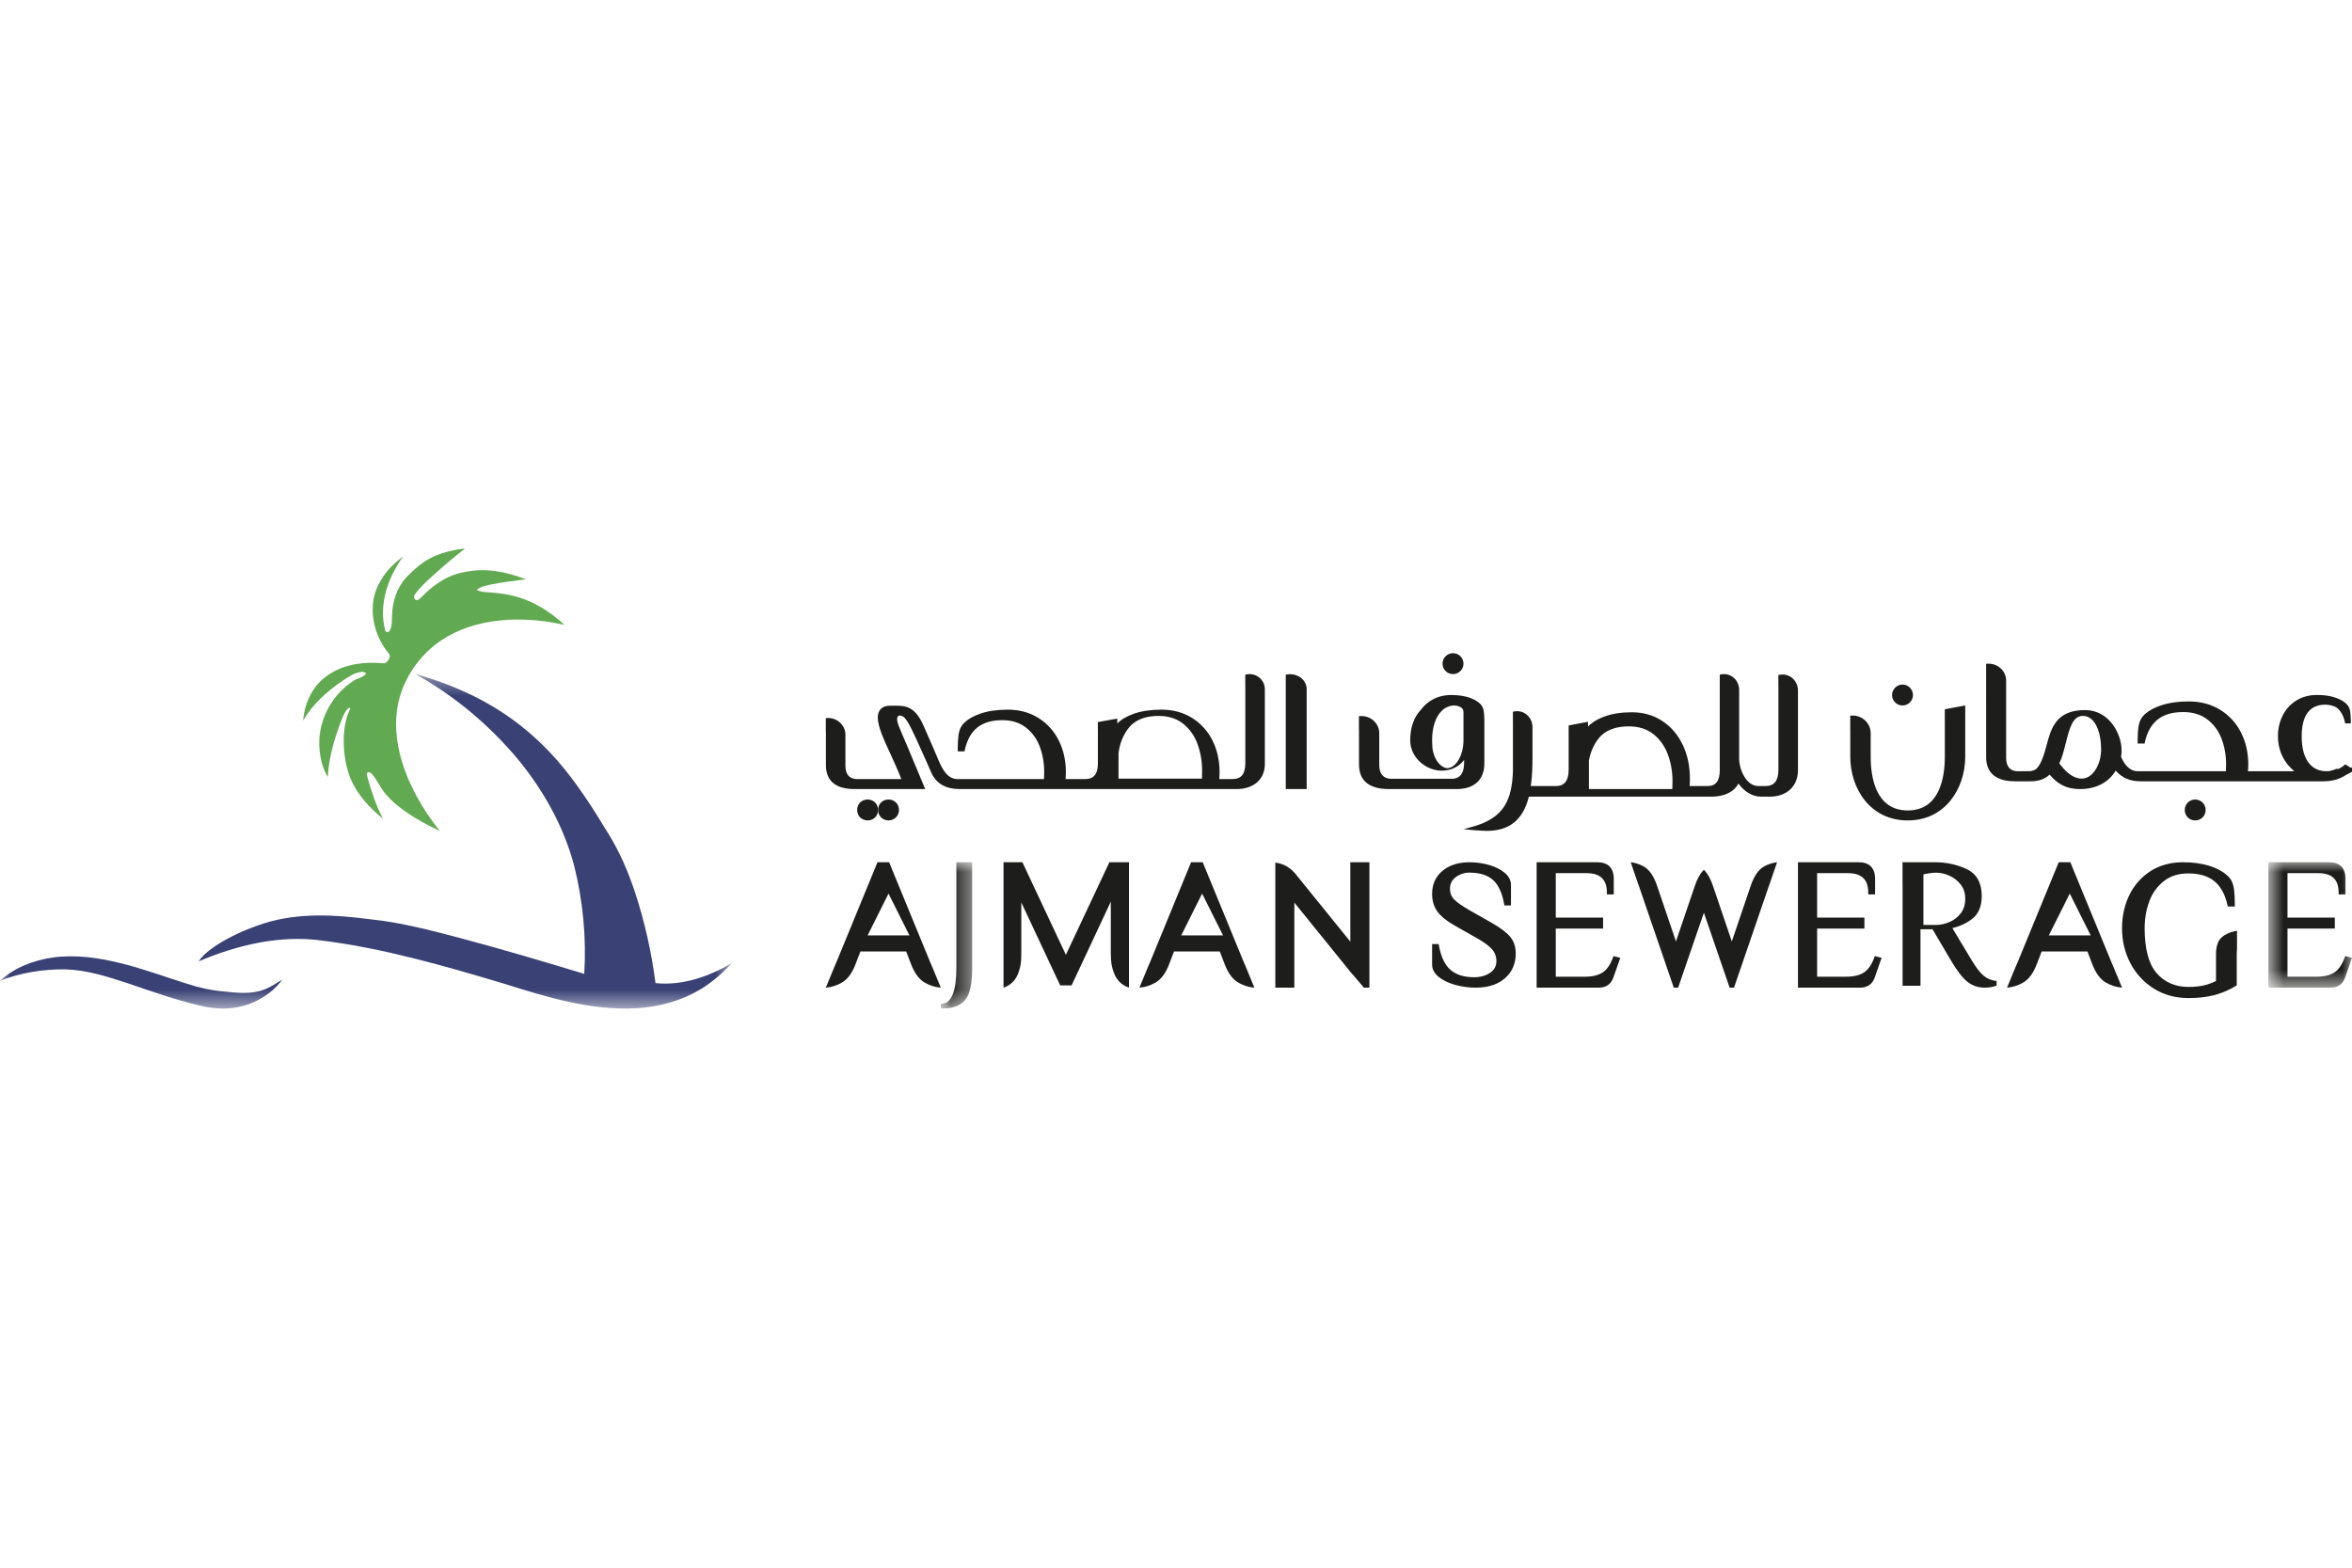
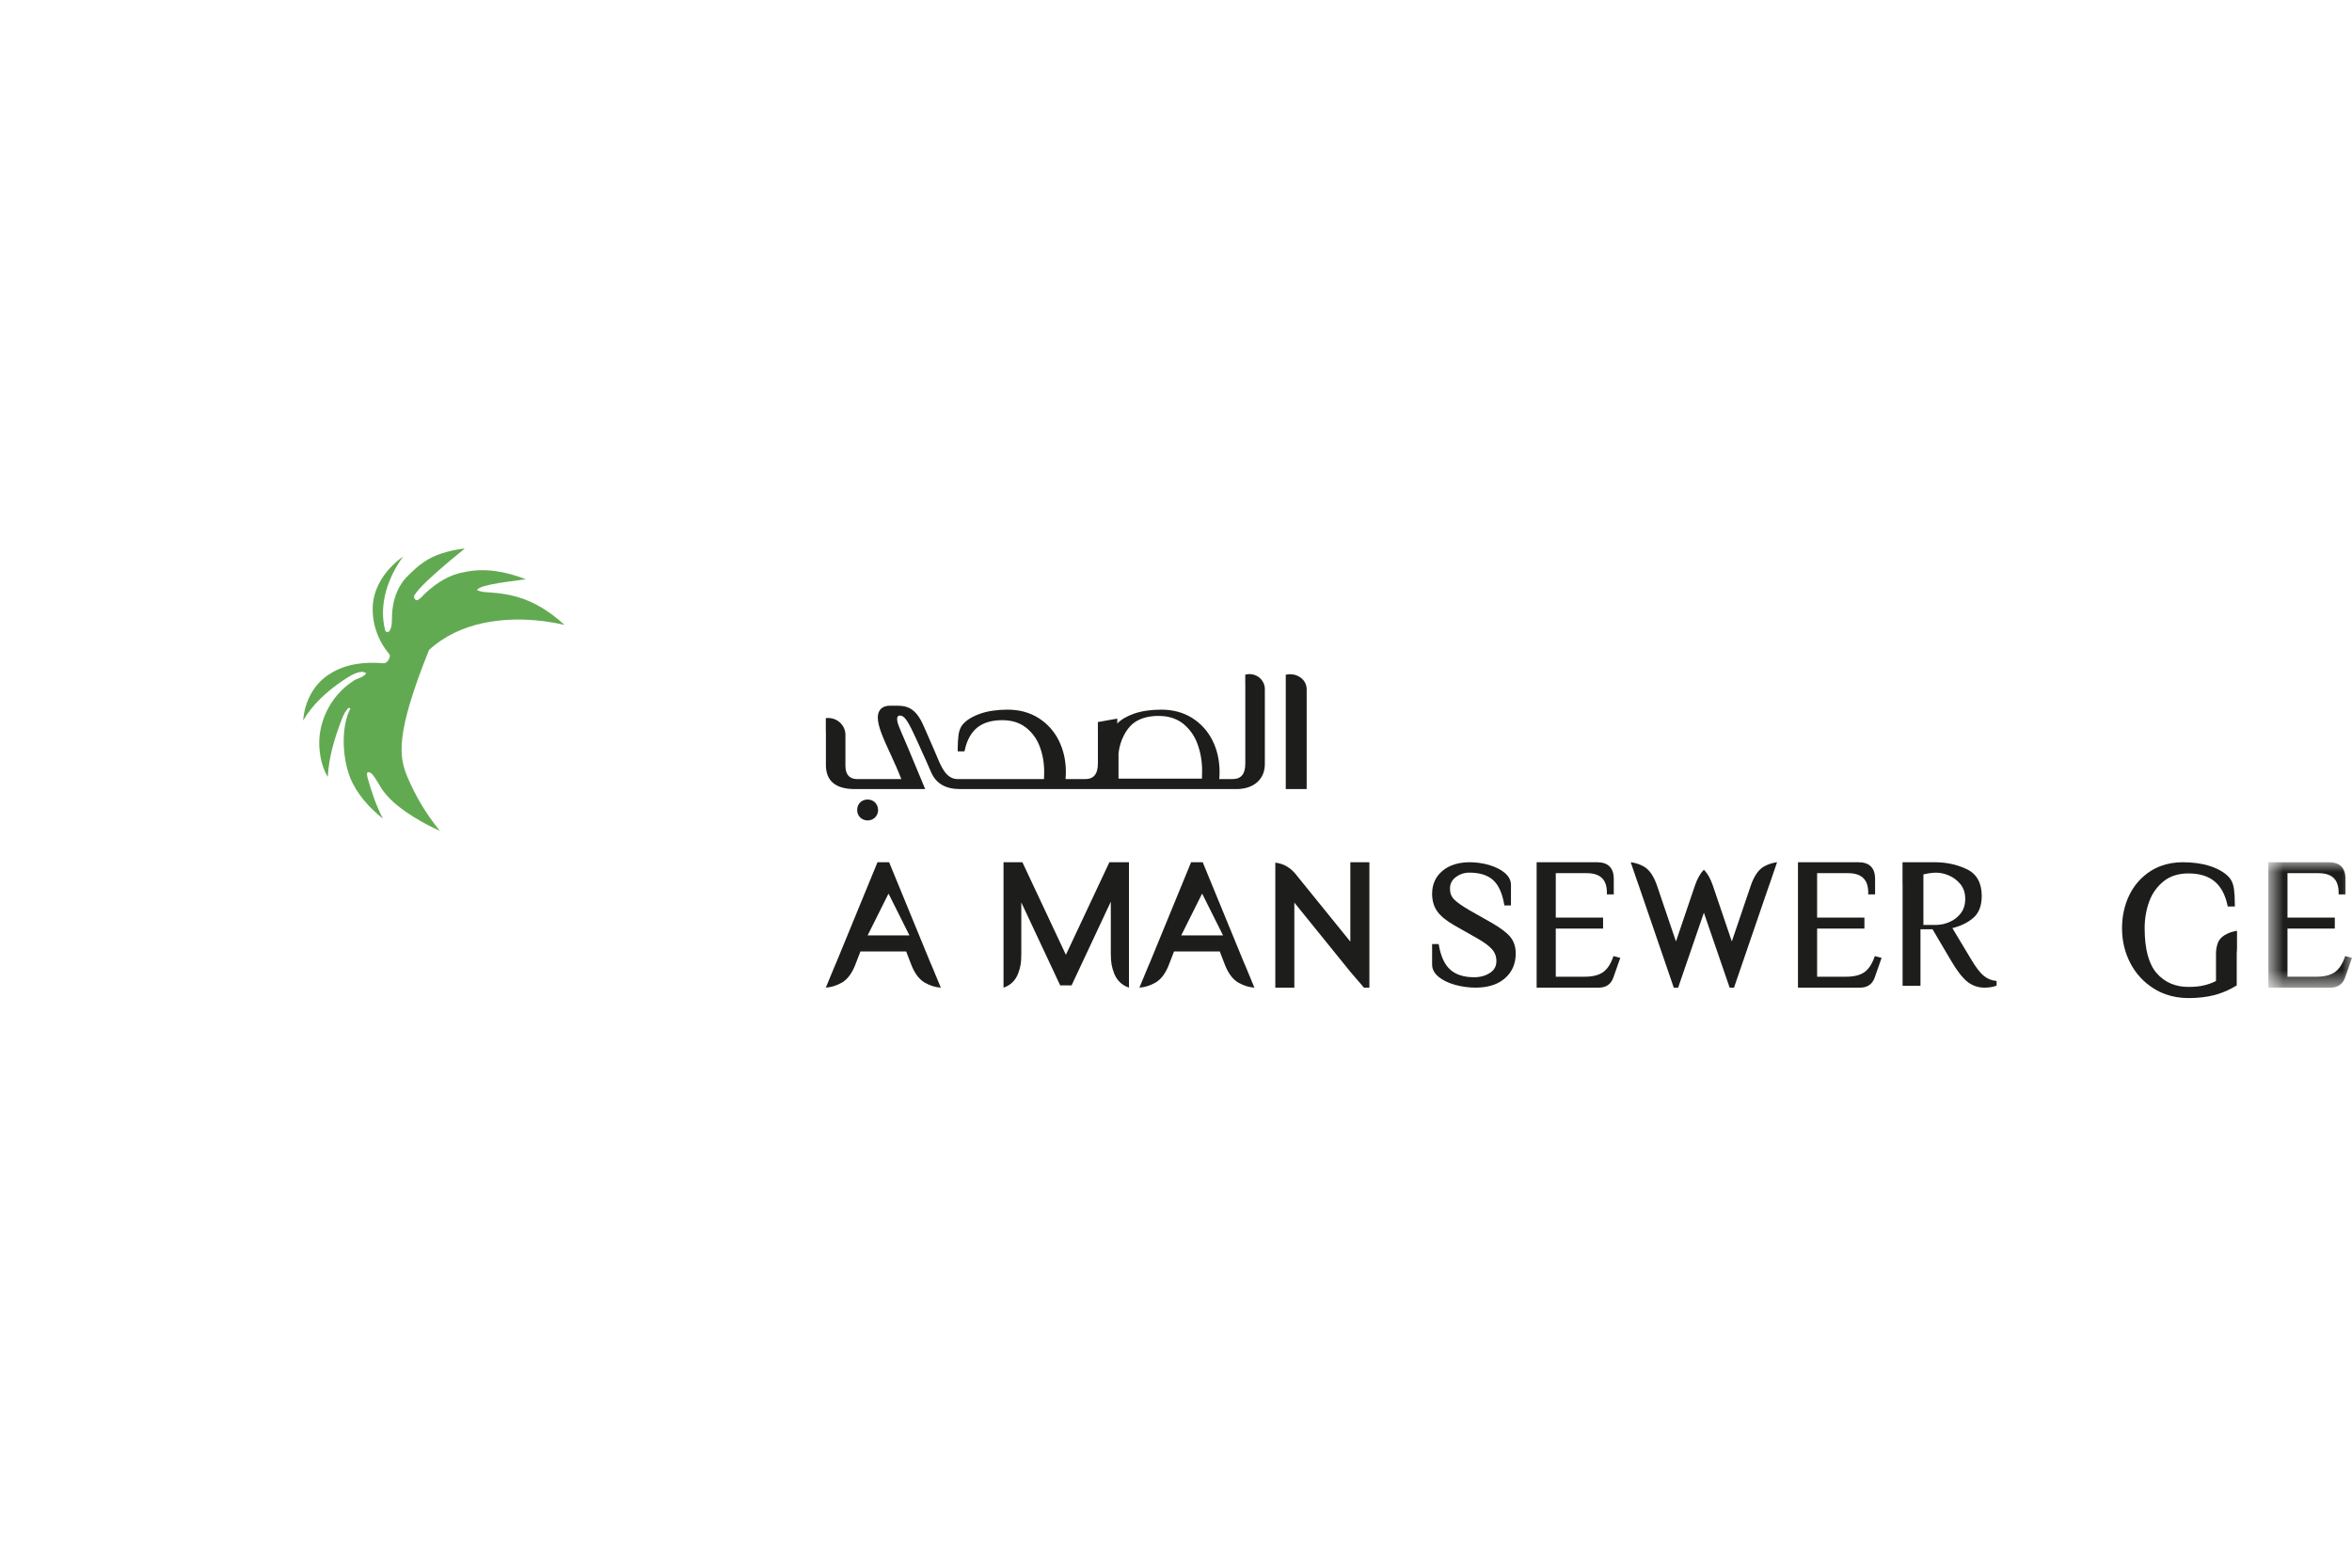
<svg xmlns="http://www.w3.org/2000/svg" width="120" height="80" viewBox="0 0 120 80" fill="none">
-   <path fill-rule="evenodd" clip-rule="evenodd" d="M23.615 28H23.71C23.162 28.436 22.627 28.887 22.106 29.355C21.771 29.665 21.421 29.971 21.161 30.348C21.077 30.448 21.15 30.646 21.291 30.626C21.472 30.55 21.582 30.377 21.726 30.251C22.272 29.748 22.928 29.32 23.678 29.2C24.734 28.956 25.835 29.173 26.827 29.56C26.229 29.64 25.629 29.71 25.038 29.829C24.793 29.895 24.518 29.925 24.325 30.103C24.532 30.22 24.777 30.215 25.008 30.234C25.47 30.264 25.933 30.328 26.379 30.457C27.296 30.715 28.109 31.252 28.8 31.889C27.451 31.579 26.029 31.512 24.669 31.793C23.644 32.006 22.657 32.459 21.889 33.169C20.966 34.028 20.337 35.209 20.231 36.463C20.13 37.547 20.375 38.636 20.782 39.638C21.2 40.634 21.759 41.565 22.444 42.4C21.834 42.13 21.25 41.803 20.701 41.425C20.26 41.113 19.835 40.763 19.523 40.321C19.347 40.059 19.203 39.776 19.008 39.527C18.946 39.455 18.838 39.367 18.741 39.423C18.709 39.5 18.728 39.584 18.747 39.662C18.946 40.389 19.189 41.107 19.538 41.778C18.836 41.217 18.211 40.525 17.867 39.692C17.638 39.098 17.541 38.46 17.535 37.827C17.541 37.257 17.613 36.671 17.877 36.155L17.799 36.114C17.624 36.255 17.538 36.467 17.454 36.667C17.081 37.622 16.776 38.62 16.724 39.648C16.479 39.248 16.36 38.784 16.31 38.322C16.147 36.944 16.846 35.505 18.024 34.752C18.232 34.595 18.542 34.587 18.687 34.352C18.602 34.306 18.507 34.27 18.408 34.29C18.073 34.337 17.791 34.535 17.515 34.714C16.709 35.259 15.958 35.923 15.467 36.767C15.536 35.812 16.021 34.857 16.874 34.361C17.662 33.871 18.63 33.765 19.541 33.845C19.722 33.871 19.83 33.688 19.88 33.542C19.93 33.422 19.817 33.332 19.754 33.244C19.199 32.528 18.927 31.597 19.04 30.7C19.172 29.754 19.805 28.942 20.573 28.393C19.79 29.466 19.31 30.849 19.651 32.165C19.675 32.277 19.834 32.279 19.883 32.184C20.011 31.96 19.99 31.69 20 31.442C20.015 30.742 20.226 30.021 20.706 29.491C20.987 29.2 21.282 28.916 21.618 28.686C22.206 28.279 22.914 28.1 23.615 28Z" fill="#62AA51" />
+   <path fill-rule="evenodd" clip-rule="evenodd" d="M23.615 28H23.71C23.162 28.436 22.627 28.887 22.106 29.355C21.771 29.665 21.421 29.971 21.161 30.348C21.077 30.448 21.15 30.646 21.291 30.626C21.472 30.55 21.582 30.377 21.726 30.251C22.272 29.748 22.928 29.32 23.678 29.2C24.734 28.956 25.835 29.173 26.827 29.56C26.229 29.64 25.629 29.71 25.038 29.829C24.793 29.895 24.518 29.925 24.325 30.103C24.532 30.22 24.777 30.215 25.008 30.234C25.47 30.264 25.933 30.328 26.379 30.457C27.296 30.715 28.109 31.252 28.8 31.889C27.451 31.579 26.029 31.512 24.669 31.793C23.644 32.006 22.657 32.459 21.889 33.169C20.13 37.547 20.375 38.636 20.782 39.638C21.2 40.634 21.759 41.565 22.444 42.4C21.834 42.13 21.25 41.803 20.701 41.425C20.26 41.113 19.835 40.763 19.523 40.321C19.347 40.059 19.203 39.776 19.008 39.527C18.946 39.455 18.838 39.367 18.741 39.423C18.709 39.5 18.728 39.584 18.747 39.662C18.946 40.389 19.189 41.107 19.538 41.778C18.836 41.217 18.211 40.525 17.867 39.692C17.638 39.098 17.541 38.46 17.535 37.827C17.541 37.257 17.613 36.671 17.877 36.155L17.799 36.114C17.624 36.255 17.538 36.467 17.454 36.667C17.081 37.622 16.776 38.62 16.724 39.648C16.479 39.248 16.36 38.784 16.31 38.322C16.147 36.944 16.846 35.505 18.024 34.752C18.232 34.595 18.542 34.587 18.687 34.352C18.602 34.306 18.507 34.27 18.408 34.29C18.073 34.337 17.791 34.535 17.515 34.714C16.709 35.259 15.958 35.923 15.467 36.767C15.536 35.812 16.021 34.857 16.874 34.361C17.662 33.871 18.63 33.765 19.541 33.845C19.722 33.871 19.83 33.688 19.88 33.542C19.93 33.422 19.817 33.332 19.754 33.244C19.199 32.528 18.927 31.597 19.04 30.7C19.172 29.754 19.805 28.942 20.573 28.393C19.79 29.466 19.31 30.849 19.651 32.165C19.675 32.277 19.834 32.279 19.883 32.184C20.011 31.96 19.99 31.69 20 31.442C20.015 30.742 20.226 30.021 20.706 29.491C20.987 29.2 21.282 28.916 21.618 28.686C22.206 28.279 22.914 28.1 23.615 28Z" fill="#62AA51" />
  <mask id="mask0_8616_39267" style="mask-type:luminance" maskUnits="userSpaceOnUse" x="0" y="34" width="38" height="18">
    <path fill-rule="evenodd" clip-rule="evenodd" d="M0 34.4H37.333V51.467H0V34.4Z" fill="white" />
  </mask>
  <g mask="url(#mask0_8616_39267)">
-     <path fill-rule="evenodd" clip-rule="evenodd" d="M21.196 34.4C23.043 34.906 24.822 35.709 26.352 36.866C27.115 37.444 27.817 38.1 28.445 38.822C29.448 39.973 30.266 41.267 31.054 42.568C31.623 43.483 32.044 44.482 32.388 45.5C32.888 47.019 33.241 48.582 33.444 50.168C34.812 50.311 36.169 49.835 37.333 49.15C36.889 49.648 36.377 50.082 35.813 50.44C34.811 51.063 33.638 51.385 32.464 51.451C30.136 51.58 27.874 50.878 25.682 50.187C22.635 49.279 19.562 48.388 16.398 47.993C14.26 47.707 12.094 48.228 10.133 49.06C10.322 48.775 10.59 48.557 10.864 48.358C11.648 47.814 12.532 47.428 13.436 47.13C15.228 46.551 17.148 46.68 18.988 46.923C20.531 47.086 22.032 47.492 23.529 47.883C25.634 48.446 27.725 49.061 29.809 49.697C29.921 47.842 29.744 45.968 29.29 44.166C28.765 42.182 27.739 40.352 26.442 38.767C24.98 37.012 23.197 35.512 21.196 34.4ZM2.697 48.861C3.874 48.699 5.065 48.88 6.212 49.165C7.34 49.447 8.434 49.856 9.546 50.202C10.143 50.4 10.761 50.538 11.387 50.594C12.06 50.659 12.764 50.752 13.419 50.519C13.771 50.4 14.08 50.182 14.4 49.992C14.035 50.499 13.521 50.877 12.967 51.132C12.102 51.528 11.113 51.55 10.203 51.317C8.956 51.022 7.743 50.598 6.53 50.18C5.481 49.837 4.412 49.492 3.302 49.465C2.181 49.461 1.051 49.634 0 50.051C0.745 49.365 1.722 49.004 2.697 48.861Z" fill="#3A4275" />
-   </g>
-   <path fill-rule="evenodd" clip-rule="evenodd" d="M74.138 34.4C74.278 34.399 74.413 34.343 74.513 34.243C74.612 34.143 74.667 34.008 74.667 33.867C74.667 33.573 74.429 33.333 74.138 33.333C74.067 33.332 73.997 33.345 73.932 33.372C73.866 33.398 73.807 33.437 73.757 33.487C73.707 33.537 73.667 33.596 73.64 33.661C73.613 33.726 73.6 33.796 73.6 33.867C73.6 34.165 73.836 34.4 74.138 34.4ZM97.062 36C97.133 36.001 97.203 35.988 97.268 35.962C97.334 35.935 97.393 35.896 97.443 35.846C97.493 35.797 97.533 35.737 97.56 35.672C97.587 35.607 97.6 35.537 97.6 35.467C97.6 35.173 97.359 34.933 97.062 34.933C96.922 34.936 96.788 34.993 96.69 35.093C96.591 35.192 96.535 35.326 96.533 35.467C96.533 35.761 96.771 36 97.062 36ZM94.401 37.236L94.402 37.272V38.616C94.402 40.231 95.41 41.867 97.334 41.867C98.232 41.867 98.992 41.509 99.531 40.832C99.998 40.245 100.267 39.437 100.267 38.616V36L99.225 36.195V36.696C99.226 36.719 99.227 36.744 99.226 36.772V38.616C99.226 39.64 98.98 41.358 97.334 41.358C95.689 41.358 95.443 39.641 95.443 38.617V37.419C95.443 37.17 95.342 36.939 95.161 36.766C95.071 36.682 94.965 36.616 94.85 36.573C94.734 36.53 94.611 36.511 94.488 36.516L94.4 36.52V37.227L94.401 37.236ZM111.467 41.329C111.466 41.4 111.479 41.47 111.505 41.535C111.531 41.6 111.571 41.66 111.62 41.71C111.67 41.76 111.729 41.8 111.794 41.827C111.86 41.854 111.93 41.867 112 41.867C112.299 41.867 112.533 41.63 112.533 41.329C112.533 41.188 112.476 41.053 112.376 40.954C112.276 40.855 112.141 40.8 112 40.8C111.706 40.8 111.467 41.037 111.467 41.329ZM105.08 38.976L105.067 38.954C105.213 38.643 105.291 38.334 105.365 38.035L105.382 37.968L105.401 37.906C105.597 37.102 105.773 36.533 106.266 36.533H106.298C106.921 36.56 107.2 37.41 107.2 38.239C107.2 39.049 106.751 39.733 106.22 39.733C106.097 39.733 105.981 39.708 105.873 39.664C105.547 39.534 105.284 39.24 105.08 38.976ZM102.835 39.871H103.579C104.006 39.871 104.315 39.765 104.573 39.529C104.902 39.916 105.323 40.267 106.133 40.267C106.934 40.267 107.591 39.924 107.942 39.325C108.285 39.708 108.676 39.871 109.241 39.871H118.525C118.989 39.871 119.378 39.761 119.71 39.536C119.805 39.492 119.884 39.452 119.957 39.408L120 39.383V39.171L119.925 39.175L119.661 39.002L119.609 39.046C119.513 39.128 119.405 39.195 119.289 39.244C119.276 39.243 119.263 39.241 119.25 39.238L119.219 39.23L119.19 39.242C119.072 39.291 118.949 39.328 118.824 39.352C118.781 39.354 118.739 39.356 118.697 39.356C117.894 39.356 117.433 38.71 117.433 37.584C117.433 36.506 117.839 35.959 118.639 35.959C118.797 35.959 118.965 35.994 119.123 36.058L119.237 36.124C119.43 36.283 119.565 36.526 119.637 36.846L119.652 36.916H119.939V36.828C119.939 36.63 119.929 36.464 119.91 36.33C119.889 36.183 119.841 36.063 119.764 35.971C119.635 35.82 119.433 35.697 119.162 35.603C118.897 35.51 118.58 35.464 118.219 35.464C117.821 35.464 117.467 35.558 117.164 35.745C116.865 35.929 116.622 36.193 116.465 36.508C116.301 36.838 116.218 37.202 116.222 37.57C116.222 37.975 116.315 38.351 116.5 38.689C116.597 38.868 116.722 39.033 116.868 39.178C116.927 39.241 116.99 39.3 117.056 39.356H114.691C114.701 39.239 114.707 39.12 114.707 39.002C114.707 38.41 114.582 37.864 114.337 37.38C114.097 36.902 113.729 36.501 113.273 36.221C112.814 35.938 112.275 35.795 111.671 35.795C111.118 35.795 110.634 35.866 110.229 36.006C109.82 36.149 109.514 36.336 109.32 36.561C109.209 36.696 109.137 36.874 109.107 37.091C109.077 37.295 109.063 37.553 109.063 37.855V37.942H109.417L109.432 37.873C109.547 37.357 109.767 36.968 110.085 36.716C110.403 36.464 110.84 36.337 111.386 36.337C111.876 36.337 112.289 36.461 112.613 36.708C112.942 36.959 113.193 37.297 113.339 37.684C113.496 38.088 113.576 38.532 113.576 39.002C113.576 39.122 113.573 39.238 113.566 39.356H109.05C108.65 39.356 108.359 38.975 108.219 38.616C108.236 38.516 108.244 38.408 108.244 38.293C108.244 37.43 107.597 36.235 106.381 36.235C104.898 36.235 104.647 37.175 104.425 38.004C104.314 38.419 104.16 38.988 103.892 39.238C103.805 39.309 103.677 39.336 103.592 39.354L102.899 39.356C102.537 39.331 102.354 39.1 102.354 38.67V34.732C102.354 34.493 102.256 34.272 102.078 34.107C101.99 34.026 101.886 33.963 101.773 33.922C101.66 33.881 101.54 33.862 101.42 33.868L101.333 33.872L101.334 38.633C101.334 39.454 101.839 39.871 102.835 39.871ZM85.092 38.49C85.192 38.757 85.261 39.039 85.299 39.336C85.322 39.517 85.334 39.699 85.333 39.882C85.333 40.01 85.33 40.139 85.323 40.267H81.067L81.067 38.811C81.183 38.153 81.508 37.685 81.774 37.467C82.098 37.202 82.544 37.067 83.101 37.067C83.6 37.067 84.021 37.198 84.352 37.459C84.435 37.524 84.513 37.595 84.586 37.672C84.804 37.9 84.973 38.173 85.092 38.49ZM91.733 35.235C91.734 35.116 91.709 34.998 91.66 34.89C91.611 34.782 91.54 34.685 91.45 34.608C91.363 34.531 91.26 34.476 91.148 34.446C91.036 34.416 90.918 34.412 90.805 34.435L90.733 34.449L90.733 34.928C90.736 34.957 90.736 34.994 90.736 35.032V39.272C90.736 39.836 90.524 40.111 90.088 40.111H89.697C89.107 40.111 88.732 39.281 88.732 38.709V35.204C88.732 34.964 88.629 34.738 88.452 34.584C88.366 34.509 88.264 34.455 88.153 34.425C88.043 34.395 87.927 34.392 87.815 34.414L87.743 34.429V34.934L87.743 34.974V39.301C87.743 39.846 87.544 40.111 87.133 40.111H86.204C86.215 39.984 86.22 39.856 86.22 39.727C86.22 39.103 86.099 38.529 85.858 38.019C85.617 37.506 85.267 37.095 84.818 36.797C84.369 36.499 83.842 36.348 83.251 36.348C82.711 36.348 82.237 36.422 81.842 36.571C81.487 36.703 81.212 36.873 81.022 37.075V36.833L80.033 37.02V37.501C80.034 37.522 80.034 37.547 80.034 37.574V39.272C80.034 39.416 80.019 39.546 79.989 39.656C79.907 39.962 79.713 40.111 79.395 40.111H78.102C78.178 39.598 78.188 39.062 78.188 38.651V37.105C78.188 36.862 78.085 36.634 77.906 36.479C77.819 36.403 77.716 36.348 77.604 36.318C77.492 36.288 77.375 36.283 77.262 36.306L77.19 36.319V36.843C77.191 36.865 77.191 36.889 77.191 36.914V39.374C77.134 40.772 76.774 41.728 75.159 42.18L74.667 42.318L75.175 42.361C75.483 42.387 75.711 42.4 75.853 42.4C77.011 42.4 77.714 41.829 78.002 40.654H87.301C87.977 40.654 88.458 40.423 88.695 39.986C89.011 40.417 89.421 40.654 89.855 40.654H90.284C91.164 40.654 91.733 40.123 91.733 39.301V35.235ZM73.593 36.239C73.751 36.096 73.954 36.012 74.166 36C74.183 36 74.341 36.001 74.477 36.062L74.478 36.063L74.507 36.077L74.515 36.082L74.537 36.096L74.547 36.103L74.567 36.119L74.577 36.126L74.604 36.153C74.647 36.204 74.669 36.269 74.667 36.336V37.775C74.667 38.539 74.286 39.191 73.838 39.2C73.498 39.179 73.112 38.722 73.076 38.074C73.08 38.063 73.082 38.052 73.082 38.041C73.083 38.024 73.079 38.008 73.072 37.992C73.068 37.915 73.067 37.837 73.067 37.76C73.067 37.447 73.11 37.152 73.197 36.883C73.282 36.62 73.415 36.403 73.593 36.239M75.733 38.958V36.736L75.733 36.723C75.733 36.585 75.723 36.448 75.705 36.312C75.691 36.184 75.641 36.062 75.562 35.961C75.435 35.814 75.237 35.694 74.973 35.602C74.754 35.526 74.49 35.482 74.19 35.471L74.15 35.469C74.117 35.468 74.084 35.467 74.05 35.467C73.661 35.467 73.315 35.559 73.019 35.74C72.823 35.859 72.652 36.014 72.514 36.197C72.14 36.585 71.95 37.116 71.95 37.776C71.95 38.691 72.79 39.328 73.544 39.328C74.027 39.328 74.434 39.134 74.7 38.777V38.93C74.7 39.3 74.591 39.742 74.071 39.742H70.938C70.566 39.716 70.37 39.475 70.37 39.043V37.415C70.37 37.174 70.27 36.95 70.09 36.783C70 36.701 69.895 36.637 69.78 36.596C69.665 36.554 69.544 36.536 69.422 36.542L69.333 36.546V37.23L69.334 37.239C69.335 37.253 69.336 37.266 69.337 37.279V39.005C69.337 39.843 69.853 40.267 70.873 40.267H74.315C75.216 40.267 75.733 39.79 75.733 38.958ZM45.867 41.338C45.869 41.267 45.856 41.196 45.83 41.13C45.804 41.065 45.765 41.005 45.715 40.954C45.665 40.904 45.606 40.865 45.54 40.838C45.475 40.812 45.404 40.798 45.333 40.8C45.024 40.8 44.8 41.026 44.8 41.338C44.8 41.634 45.035 41.867 45.333 41.867C45.627 41.867 45.867 41.629 45.867 41.338Z" fill="#1D1D1B" />
+     </g>
  <path fill-rule="evenodd" clip-rule="evenodd" d="M44.8 41.338C44.8 41.031 44.573 40.8 44.271 40.8C43.955 40.8 43.733 41.021 43.733 41.338C43.733 41.639 43.965 41.867 44.271 41.867C44.341 41.867 44.41 41.854 44.474 41.828C44.539 41.802 44.598 41.763 44.647 41.714C44.696 41.664 44.735 41.606 44.761 41.541C44.788 41.477 44.801 41.407 44.8 41.338ZM57.067 38.438C57.146 37.747 57.467 37.235 57.74 36.981C57.758 36.965 57.776 36.949 57.794 36.934C58.116 36.668 58.56 36.533 59.113 36.533C59.187 36.533 59.262 36.537 59.351 36.545C59.539 36.561 59.724 36.603 59.9 36.668C60.069 36.733 60.223 36.82 60.357 36.925C60.693 37.194 60.948 37.551 61.093 37.956C61.253 38.383 61.333 38.852 61.333 39.348C61.333 39.477 61.33 39.605 61.323 39.733H57.067V38.438ZM64.25 34.577C64.161 34.504 64.057 34.452 63.946 34.424C63.835 34.396 63.719 34.392 63.606 34.413L63.534 34.427V34.888C63.536 34.914 63.536 34.943 63.536 34.976V38.965C63.536 39.497 63.324 39.756 62.889 39.756H62.206C62.217 39.637 62.223 39.516 62.223 39.394C62.223 38.807 62.101 38.266 61.861 37.787C61.628 37.314 61.268 36.916 60.821 36.637C60.372 36.356 59.845 36.214 59.255 36.214C58.715 36.214 58.24 36.284 57.845 36.423C57.476 36.554 57.193 36.722 57.003 36.923V36.671L56.014 36.847V37.299C56.014 37.319 56.015 37.343 56.015 37.368V38.966C56.015 39.102 56 39.223 55.97 39.328C55.888 39.615 55.694 39.756 55.377 39.756H54.364C54.375 39.637 54.38 39.516 54.381 39.394C54.381 38.807 54.259 38.266 54.019 37.787C53.786 37.314 53.426 36.916 52.979 36.637C52.53 36.356 52.003 36.214 51.412 36.214C50.872 36.214 50.398 36.284 50.003 36.423C49.603 36.565 49.303 36.75 49.114 36.974C49.005 37.108 48.935 37.283 48.905 37.499C48.877 37.702 48.862 37.957 48.862 38.257V38.343H49.208L49.223 38.275C49.336 37.763 49.551 37.377 49.861 37.127C50.172 36.878 50.6 36.751 51.134 36.751C51.613 36.751 52.017 36.875 52.333 37.119C52.656 37.369 52.902 37.704 53.044 38.087C53.197 38.488 53.275 38.928 53.275 39.394C53.275 39.515 53.272 39.635 53.265 39.756H48.812C48.266 39.721 48.026 39.141 47.791 38.577C47.749 38.474 47.709 38.377 47.667 38.285C47.553 38.014 47.432 37.741 47.325 37.501C47.26 37.358 47.197 37.214 47.135 37.07C46.718 36.092 46.252 36.012 45.73 36.012H45.405C45.01 36.012 44.785 36.234 44.785 36.619C44.785 37.07 45.082 37.718 45.428 38.468C45.619 38.884 45.816 39.314 45.986 39.756H43.677C43.317 39.731 43.134 39.502 43.134 39.075V37.501C43.134 37.264 43.038 37.043 42.863 36.879C42.777 36.798 42.676 36.736 42.565 36.695C42.454 36.654 42.336 36.636 42.218 36.641L42.133 36.645V37.305L42.134 37.315C42.136 37.331 42.138 37.346 42.138 37.359V39.039C42.138 39.854 42.635 40.267 43.615 40.267H47.204L46.884 39.5C46.335 38.18 46.129 37.686 46.006 37.414C45.966 37.33 45.93 37.244 45.898 37.156L45.857 37.051C45.813 36.935 45.747 36.76 45.782 36.611C45.789 36.582 45.805 36.556 45.829 36.539C45.853 36.521 45.883 36.513 45.913 36.515C46.109 36.525 46.259 36.663 46.63 37.462C46.656 37.513 46.682 37.57 46.713 37.637C46.735 37.687 46.759 37.739 46.786 37.795C46.849 37.939 46.925 38.105 47.013 38.299C47.161 38.622 47.328 38.989 47.504 39.402C47.757 39.984 48.241 40.267 48.983 40.267H63.084C63.965 40.267 64.533 39.767 64.533 38.994V35.166C64.533 34.938 64.43 34.723 64.25 34.577ZM65.6 40.267H66.667V35.169C66.667 34.945 66.56 34.734 66.374 34.589C66.213 34.465 66.014 34.401 65.811 34.407V34.4L65.697 34.416L65.677 34.419L65.656 34.423L65.622 34.428V34.429L65.6 34.432V34.928L65.6 34.98V40.267Z" fill="#1D1D1B" />
  <mask id="mask1_8616_39267" style="mask-type:luminance" maskUnits="userSpaceOnUse" x="48" y="44" width="2" height="8">
    <path fill-rule="evenodd" clip-rule="evenodd" d="M48 44H49.6V51.467H48V44Z" fill="white" />
  </mask>
  <g mask="url(#mask1_8616_39267)">
-     <path fill-rule="evenodd" clip-rule="evenodd" d="M48.794 49.439C48.794 49.705 48.779 49.949 48.75 50.163C48.718 50.401 48.667 50.603 48.6 50.765C48.472 51.072 48.285 51.221 48.027 51.221H48V51.467H48.027C48.43 51.467 48.75 51.397 48.976 51.259C49.204 51.119 49.367 50.899 49.46 50.606C49.5 50.483 49.531 50.337 49.555 50.173C49.584 49.958 49.6 49.711 49.6 49.439V44H48.794V49.439Z" fill="#1D1D1B" />
-   </g>
+     </g>
  <path fill-rule="evenodd" clip-rule="evenodd" d="M100.267 45.871C100.267 46.169 100.187 46.421 100.03 46.618C99.877 46.813 99.676 46.965 99.446 47.059C99.239 47.148 99.016 47.196 98.79 47.2H98.133V44.622C98.375 44.564 98.596 44.533 98.79 44.533C98.995 44.533 99.213 44.582 99.441 44.679C99.667 44.776 99.864 44.926 100.026 45.125C100.186 45.323 100.267 45.574 100.267 45.871ZM101.207 49.792C101.024 49.641 100.814 49.368 100.584 48.982L99.611 47.362C100.031 47.259 100.387 47.087 100.667 46.85C100.961 46.602 101.109 46.223 101.109 45.724C101.109 45.058 100.855 44.599 100.353 44.358C99.859 44.12 99.307 44 98.711 44H97.067V45.011C97.07 45.066 97.071 45.117 97.071 45.166V50.305H97.984V47.42H98.599L99.538 49.013C99.841 49.531 100.122 49.895 100.373 50.096C100.624 50.297 100.937 50.404 101.259 50.4C101.374 50.4 101.486 50.39 101.595 50.371C101.696 50.353 101.778 50.332 101.84 50.306L101.867 50.295V50.059L101.839 50.056C101.607 50.034 101.386 49.942 101.207 49.792ZM68.895 48.052L66.089 44.587L66.029 44.52C65.888 44.364 65.717 44.237 65.527 44.147C65.392 44.087 65.249 44.047 65.102 44.026L65.067 44.021L65.067 50.4H66.038V46.059L68.903 49.6L69.502 50.297L69.585 50.4H69.867V44H68.895V48.052ZM62.4 47.733H60.267L61.333 45.6L62.4 47.733ZM63.537 49.279C63.514 49.23 63.492 49.179 63.47 49.129L61.371 44.019L61.363 44H61.342C61.342 44 61.239 44.001 61.067 44.001C60.894 44.001 60.79 44 60.79 44H60.77L58.664 49.129C58.641 49.181 58.618 49.232 58.596 49.281L58.133 50.4L58.183 50.395C58.439 50.372 58.695 50.288 58.944 50.148C59.246 49.978 59.491 49.643 59.669 49.151L59.899 48.555H62.234L62.463 49.151C62.643 49.643 62.887 49.978 63.189 50.148C63.438 50.288 63.694 50.372 63.95 50.395L64 50.4L63.538 49.281L63.537 49.279ZM82.294 48.864C82.164 49.221 81.989 49.476 81.773 49.621C81.556 49.767 81.247 49.842 80.854 49.842H79.376V47.385H81.79V46.827H79.376V44.558H80.953C81.647 44.558 81.984 44.883 81.984 45.551V45.642H82.335V44.844C82.335 44.292 82.043 44 81.489 44H78.4V50.4H81.57C81.948 50.4 82.201 50.221 82.32 49.869L82.667 48.88L82.321 48.789L82.294 48.864ZM54.382 48.724L52.163 44H51.2V50.4L51.242 50.384C51.41 50.325 51.562 50.227 51.685 50.098C51.801 49.978 51.889 49.833 51.951 49.663C52.058 49.367 52.107 49.176 52.107 48.694V46.051L54.092 50.286L54.672 50.285L56.674 46.013V48.653C56.674 49.165 56.734 49.37 56.834 49.646C56.897 49.819 56.987 49.968 57.105 50.09C57.231 50.222 57.386 50.322 57.558 50.383L57.6 50.398V44H56.602L54.382 48.724ZM46.4 47.733H44.267L45.333 45.6L46.4 47.733ZM47.537 49.279C47.514 49.23 47.492 49.179 47.47 49.129L45.371 44.019L45.363 44H45.342C45.342 44 45.239 44.001 45.067 44.001C44.894 44.001 44.79 44 44.79 44H44.77L42.663 49.129C42.641 49.181 42.618 49.232 42.596 49.281L42.133 50.4L42.183 50.395C42.439 50.372 42.695 50.288 42.944 50.148C43.247 49.978 43.491 49.643 43.669 49.151L43.899 48.555H46.234L46.463 49.151C46.643 49.643 46.886 49.978 47.189 50.148C47.438 50.288 47.694 50.372 47.95 50.395L48 50.4L47.538 49.281L47.537 49.279ZM113.683 47.625C113.427 47.74 113.256 47.891 113.176 48.072C113.1 48.244 113.061 48.447 113.061 48.678V50.061C112.874 50.155 112.677 50.228 112.473 50.278C112.249 50.334 111.973 50.363 111.653 50.363C110.987 50.363 110.443 50.128 110.038 49.666C109.629 49.201 109.421 48.429 109.421 47.37C109.421 46.876 109.502 46.41 109.662 45.986C109.809 45.582 110.066 45.227 110.403 44.961C110.733 44.702 111.154 44.571 111.653 44.571C112.21 44.571 112.655 44.705 112.979 44.969C113.303 45.234 113.527 45.643 113.645 46.185L113.661 46.258H114.022V46.165C114.022 45.847 114.007 45.578 113.978 45.362C113.946 45.134 113.873 44.948 113.759 44.805C113.562 44.568 113.25 44.372 112.833 44.222L112.758 44.198L112.737 44.191C112.343 44.064 111.881 44 111.363 44C110.963 44 110.588 44.065 110.246 44.192C110.061 44.262 109.888 44.347 109.729 44.448C109.261 44.746 108.886 45.168 108.644 45.667C108.394 46.175 108.267 46.748 108.267 47.37C108.267 48.019 108.412 48.622 108.699 49.163C108.976 49.695 109.393 50.142 109.904 50.456C110.089 50.571 110.287 50.666 110.492 50.739C110.851 50.868 111.242 50.933 111.653 50.933C112.13 50.933 112.568 50.884 112.955 50.786C113.009 50.772 113.062 50.757 113.116 50.741C113.452 50.64 113.775 50.496 114.075 50.312L114.119 50.286V48.659C114.119 48.571 114.124 48.486 114.133 48.403L114.133 47.497L114.021 47.52C113.892 47.547 113.779 47.582 113.683 47.625ZM76.127 47.104L74.974 46.45C74.609 46.239 74.345 46.055 74.192 45.9C74.048 45.754 73.978 45.574 73.978 45.349C73.978 45.106 74.074 44.914 74.272 44.763C74.474 44.609 74.721 44.527 74.975 44.531C75.486 44.531 75.887 44.654 76.165 44.898C76.446 45.143 76.639 45.559 76.742 46.135L76.755 46.206H77.09V45.161C77.09 44.921 76.977 44.708 76.753 44.526C76.561 44.372 76.319 44.248 76.034 44.16L76.022 44.156L75.947 44.133C75.63 44.045 75.303 44 74.975 44C74.635 44 74.328 44.054 74.063 44.162C73.895 44.23 73.739 44.323 73.599 44.438C73.246 44.731 73.067 45.126 73.067 45.61C73.067 45.96 73.155 46.263 73.331 46.509C73.503 46.752 73.798 46.992 74.207 47.224L75.361 47.879C75.713 48.076 75.969 48.266 76.125 48.443C76.272 48.611 76.347 48.813 76.347 49.042C76.347 49.301 76.242 49.498 76.025 49.643C75.8 49.793 75.526 49.869 75.21 49.869C74.698 49.869 74.292 49.743 74.005 49.493C73.715 49.242 73.516 48.822 73.414 48.248L73.402 48.176H73.067V49.221C73.067 49.461 73.183 49.677 73.413 49.86C73.62 50.026 73.887 50.156 74.209 50.248L74.225 50.253L74.257 50.262C74.595 50.354 74.944 50.4 75.294 50.4C75.646 50.4 75.962 50.348 76.233 50.246C76.438 50.169 76.622 50.061 76.779 49.925C77.147 49.608 77.333 49.181 77.333 48.656C77.333 48.315 77.238 48.029 77.051 47.805C76.87 47.589 76.559 47.354 76.127 47.104ZM90.312 44.08C90.201 44.116 90.094 44.164 89.993 44.222C89.716 44.381 89.492 44.707 89.326 45.192L88.358 48.043L87.391 45.191C87.274 44.85 87.127 44.585 86.954 44.405L86.933 44.383L86.912 44.405C86.74 44.585 86.593 44.85 86.476 45.192L85.508 48.043L84.541 45.191C84.375 44.707 84.15 44.381 83.874 44.222C83.772 44.164 83.665 44.116 83.554 44.08C83.454 44.046 83.352 44.022 83.247 44.007L83.2 44L83.562 45.058C83.581 45.106 83.599 45.158 83.618 45.212L85.331 50.209L85.388 50.38L85.397 50.4H85.621L85.68 50.223L86.933 46.576L88.186 50.222L88.239 50.379L88.247 50.4H88.471L88.535 50.209L90.249 45.211C90.267 45.157 90.286 45.106 90.305 45.056L90.667 44L90.619 44.007C90.515 44.022 90.412 44.047 90.312 44.08ZM95.627 48.864C95.497 49.221 95.322 49.476 95.107 49.621C94.89 49.767 94.581 49.842 94.188 49.842H92.71V47.385H95.123V46.827H92.71V44.558H94.286C94.98 44.558 95.318 44.883 95.318 45.551V45.642H95.668V44.844C95.668 44.292 95.376 44 94.822 44H91.733V50.4H94.903C95.281 50.4 95.534 50.221 95.654 49.869L96 48.88L95.654 48.789L95.627 48.864Z" fill="#1D1D1B" />
  <mask id="mask2_8616_39267" style="mask-type:luminance" maskUnits="userSpaceOnUse" x="115" y="44" width="5" height="7">
    <path fill-rule="evenodd" clip-rule="evenodd" d="M115.733 44H120V50.4H115.733V44Z" fill="white" />
  </mask>
  <g mask="url(#mask2_8616_39267)">
    <path fill-rule="evenodd" clip-rule="evenodd" d="M119.654 48.789L119.627 48.864C119.498 49.221 119.322 49.476 119.107 49.621C118.89 49.767 118.58 49.842 118.188 49.842H116.709V47.385H119.123V46.827H116.709V44.558H118.286C118.98 44.558 119.318 44.883 119.318 45.551V45.642H119.668V44.844C119.668 44.292 119.376 44 118.822 44H115.733V50.4H118.903C119.281 50.4 119.534 50.221 119.654 49.869L120 48.88L119.654 48.789Z" fill="#1D1D1B" />
  </g>
-   <path fill-rule="evenodd" clip-rule="evenodd" d="M106.667 47.733H104.533L105.6 45.6L106.667 47.733ZM107.804 49.279C107.781 49.23 107.758 49.179 107.737 49.129L105.637 44.019L105.63 44H105.609C105.609 44 105.506 44.001 105.333 44.001C105.161 44.001 105.057 44 105.057 44H105.037L102.931 49.129C102.908 49.181 102.885 49.232 102.862 49.281L102.4 50.4L102.45 50.395C102.706 50.372 102.962 50.288 103.211 50.148C103.513 49.978 103.757 49.643 103.936 49.151L104.166 48.555H106.501L106.73 49.151C106.909 49.643 107.154 49.978 107.456 50.148C107.705 50.288 107.961 50.372 108.217 50.395L108.267 50.4L107.804 49.281L107.804 49.279Z" fill="#1D1D1B" />
</svg>